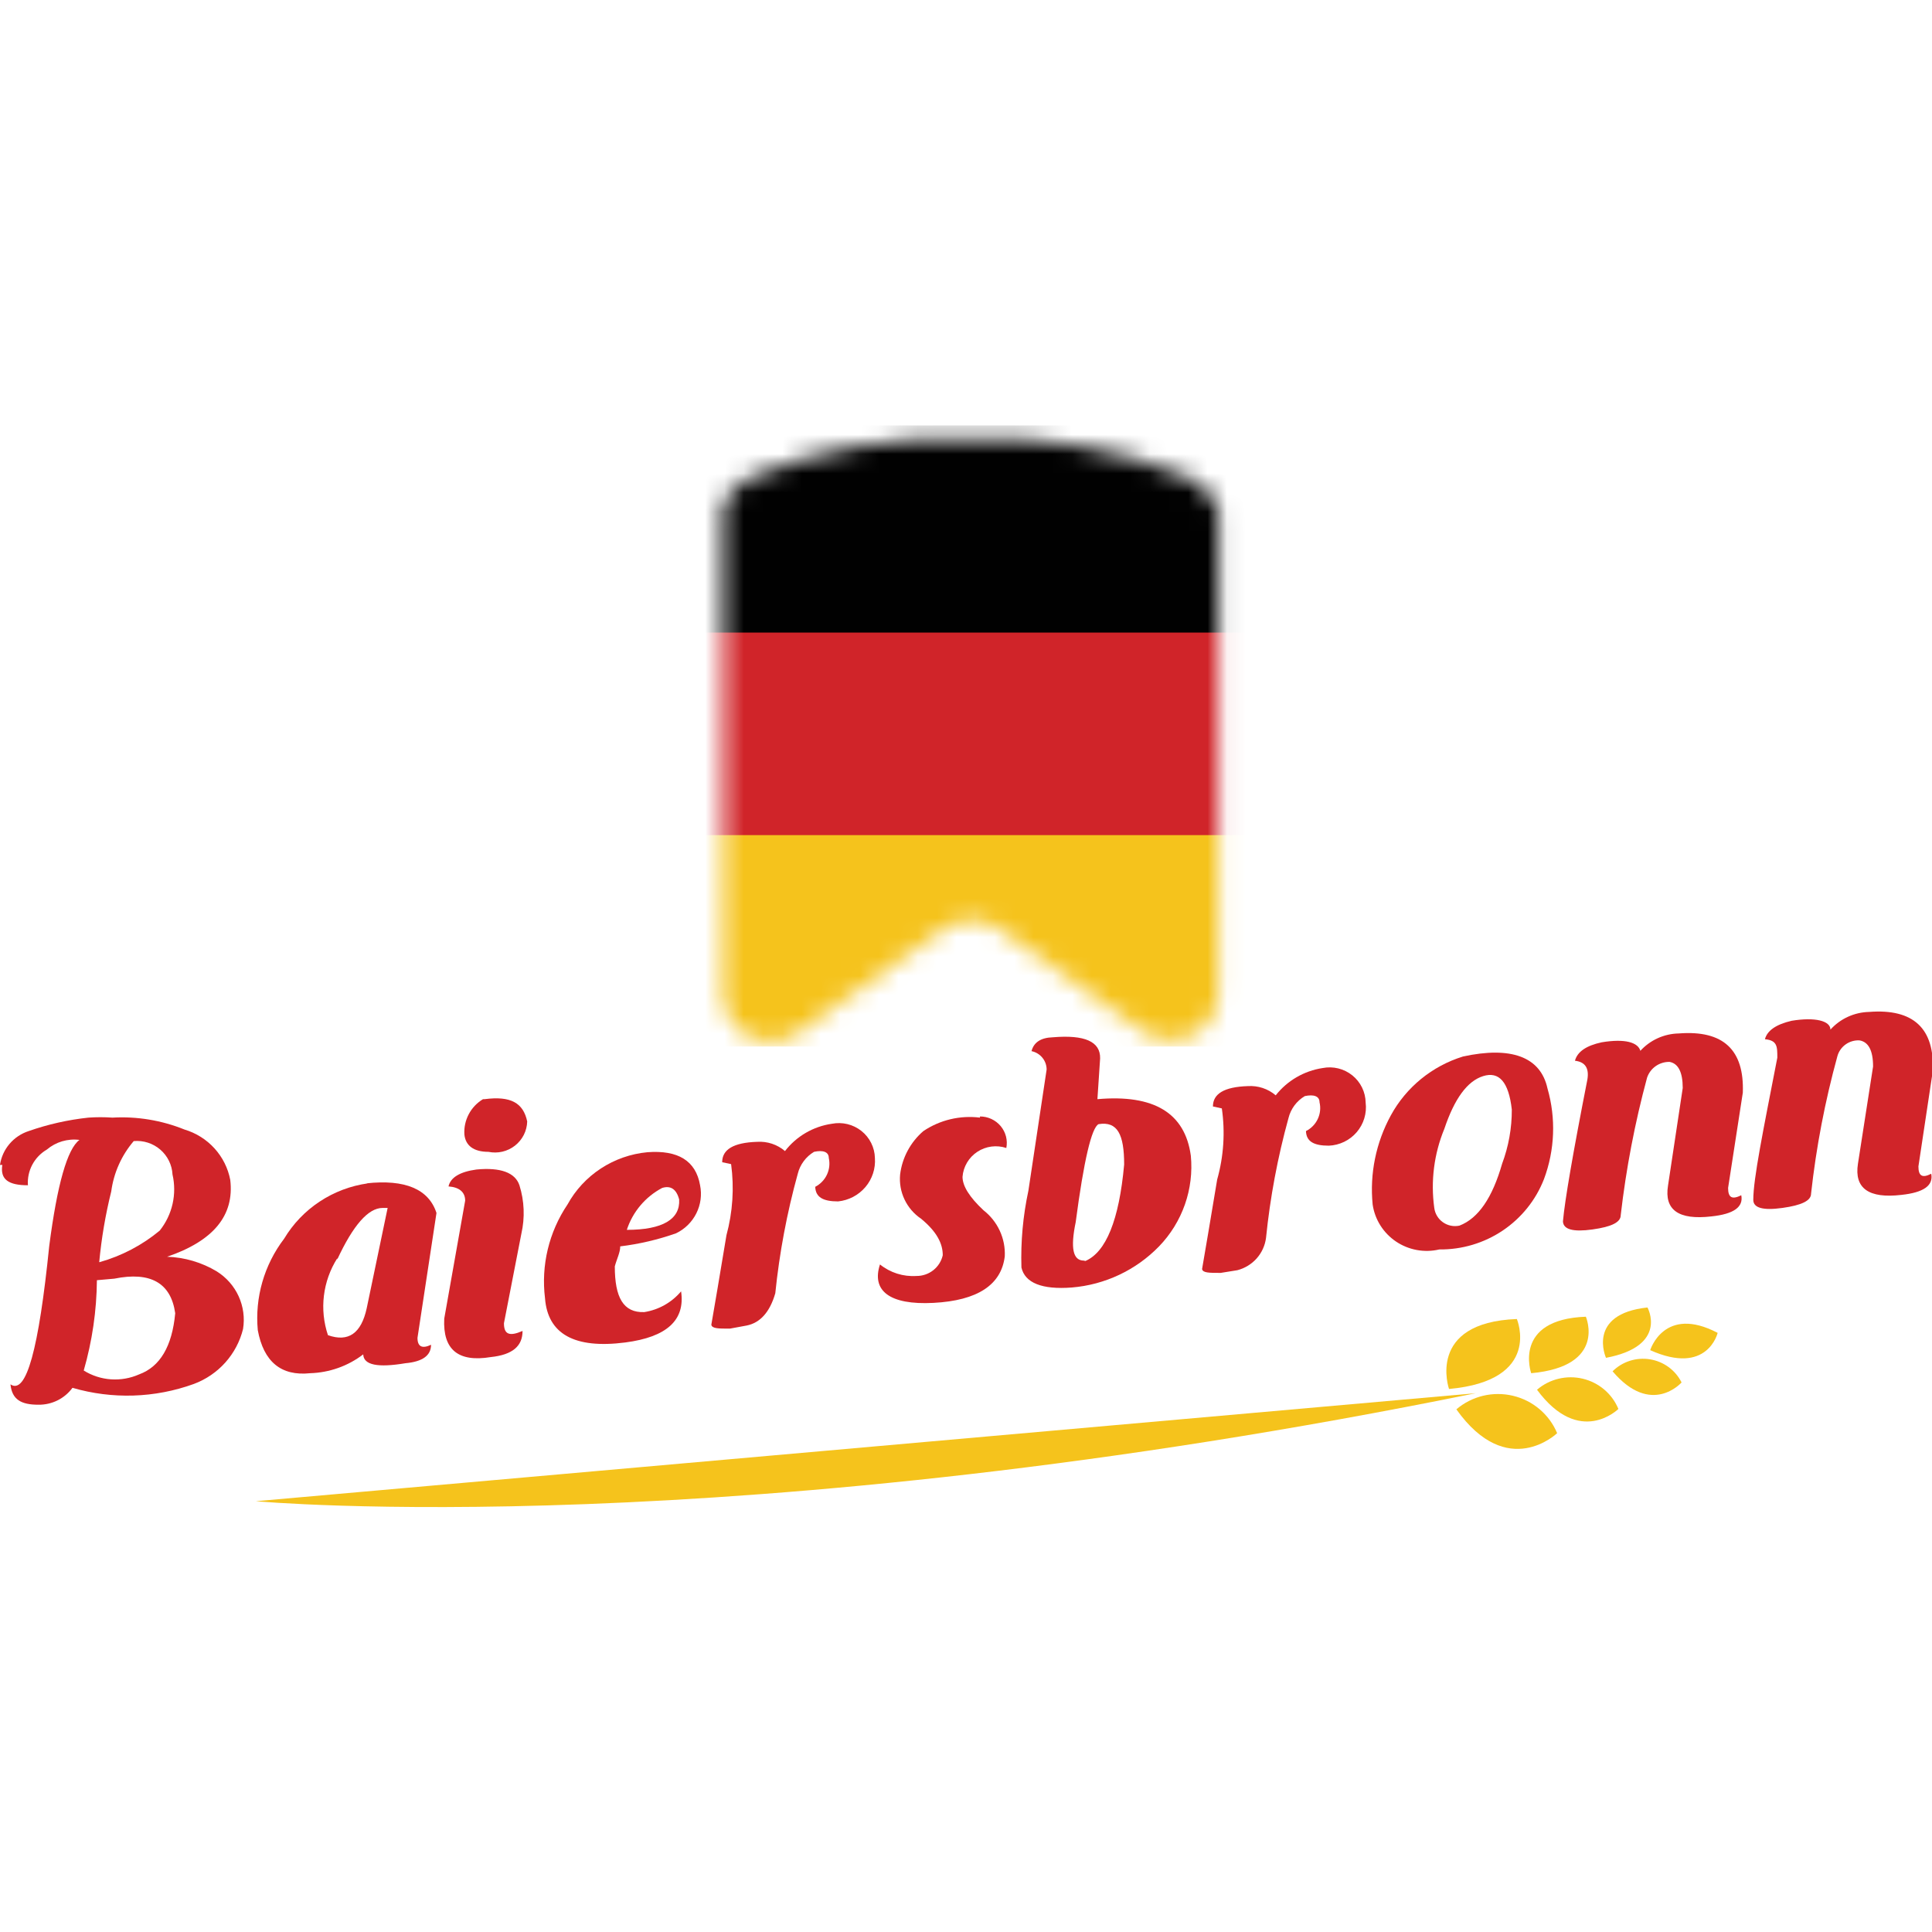
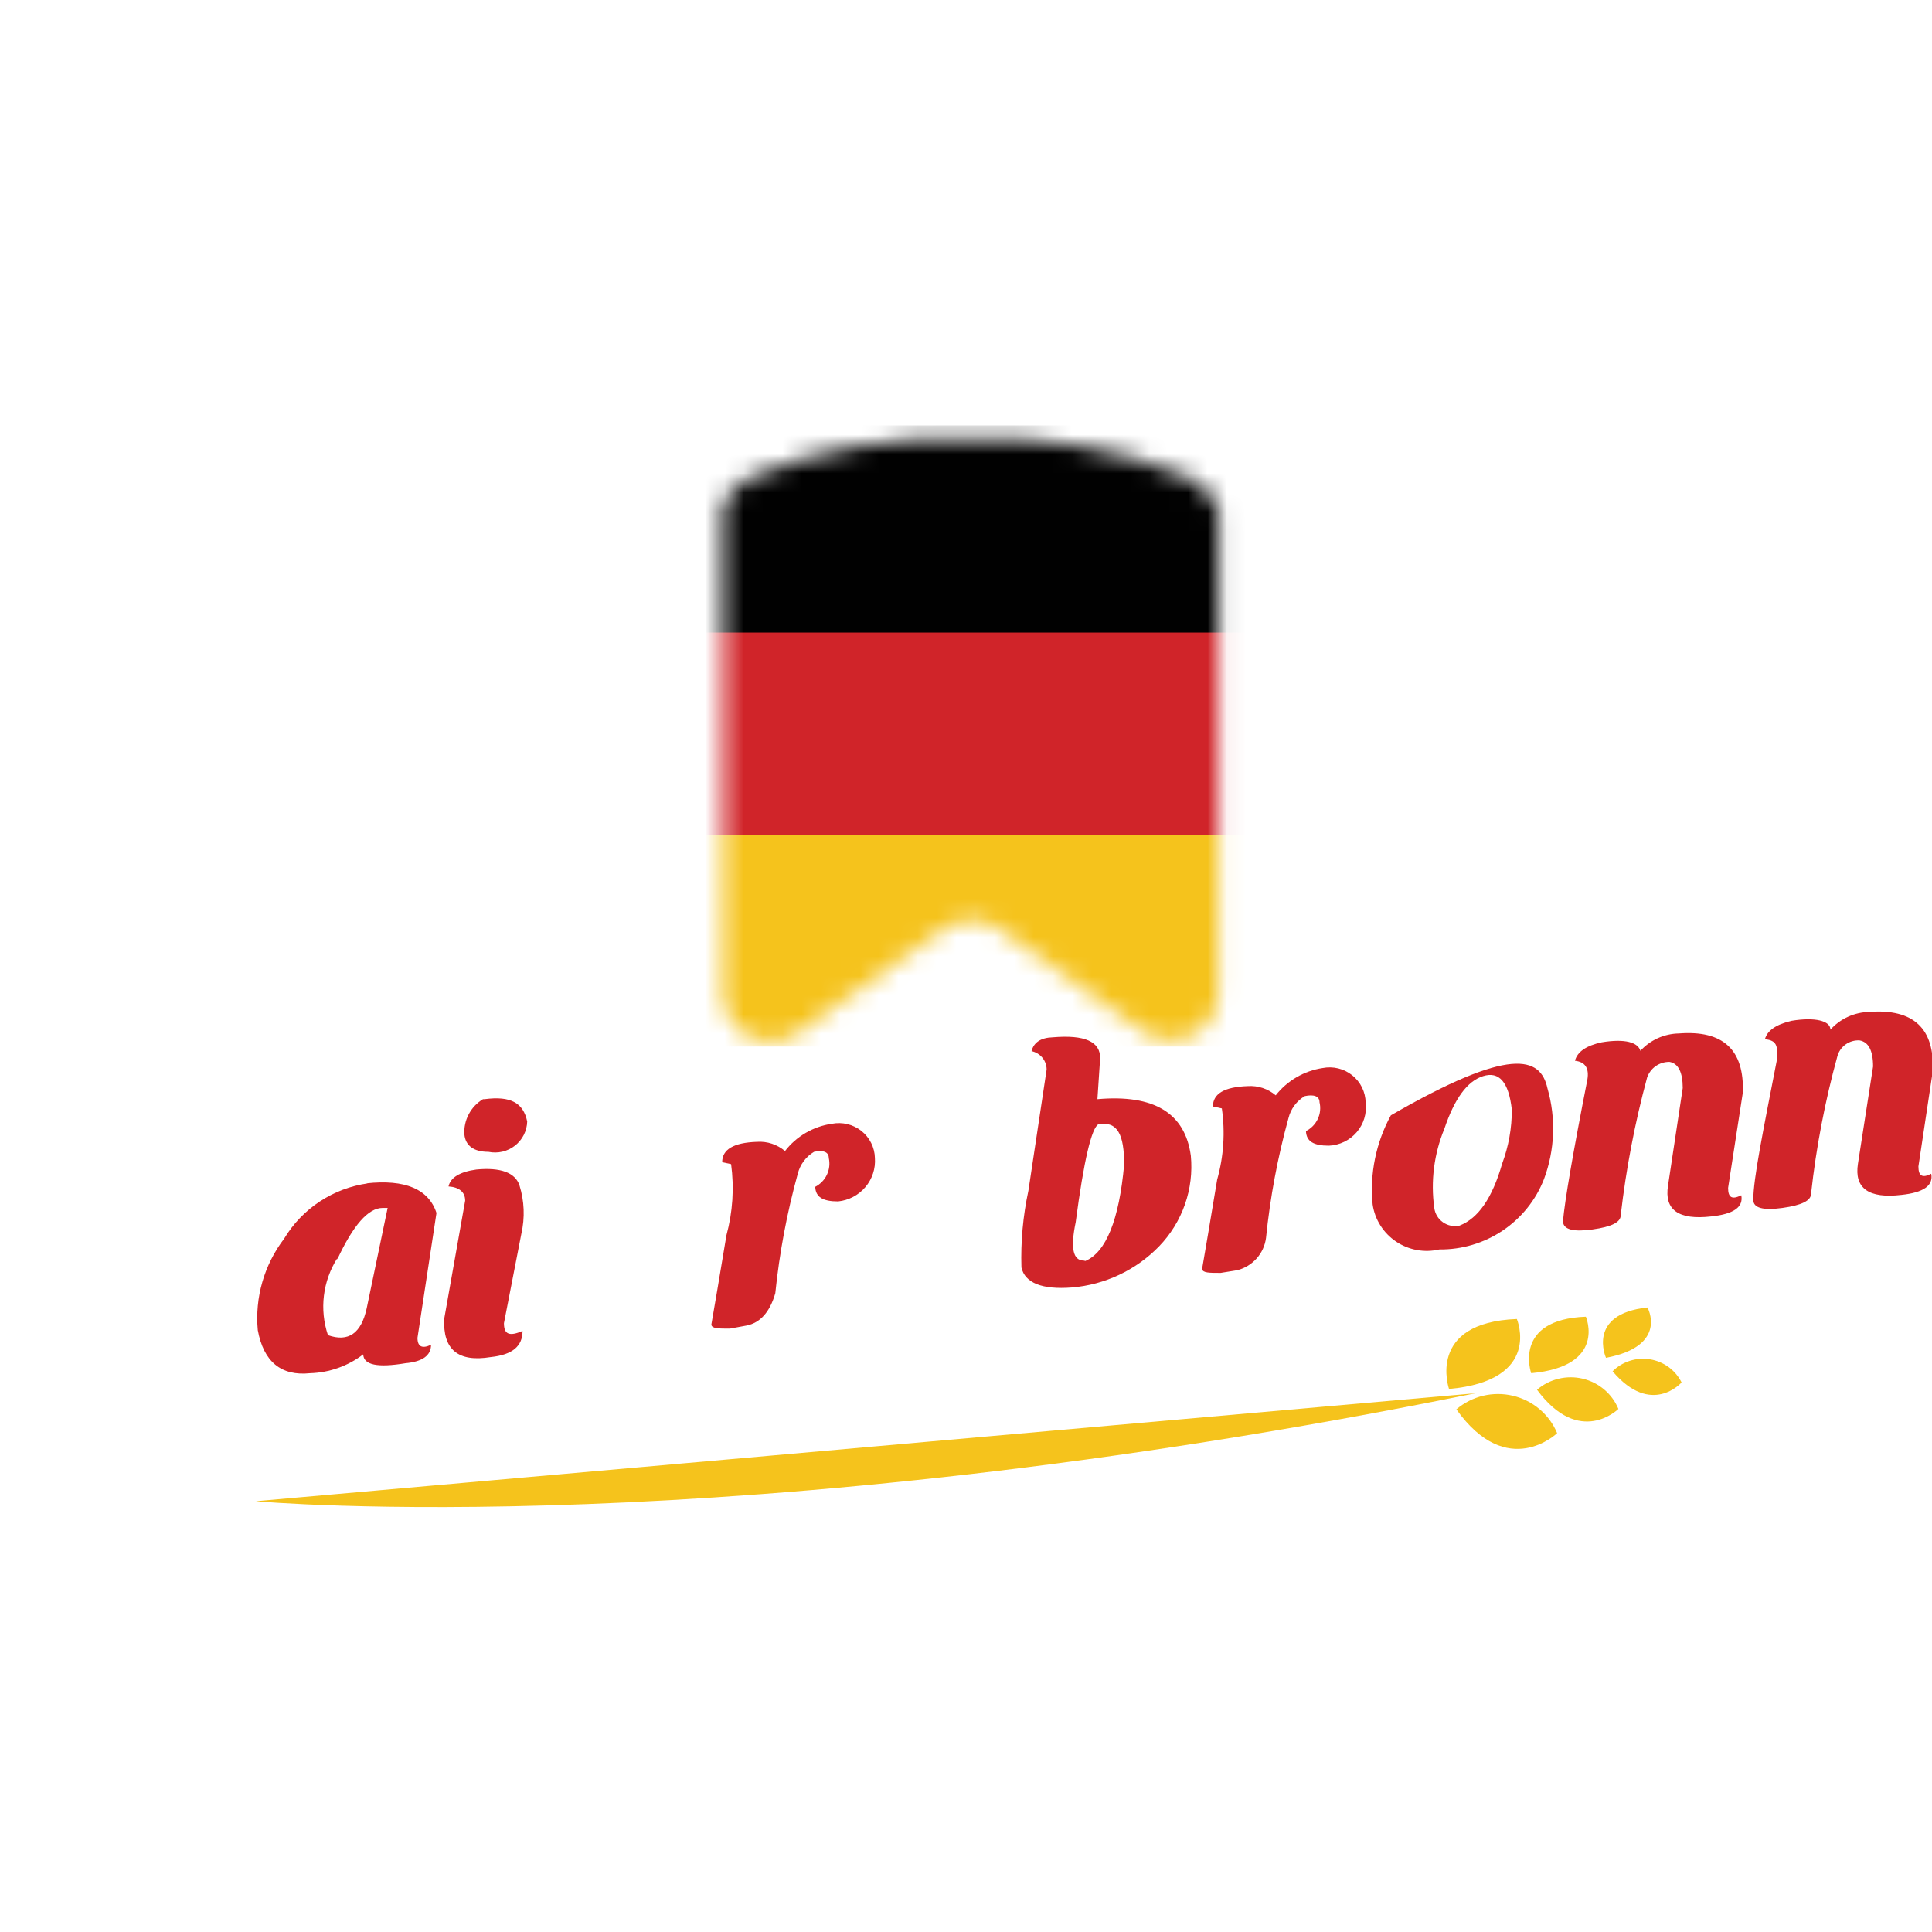
<svg xmlns="http://www.w3.org/2000/svg" width="100" height="100" viewBox="0 0 100 100" fill="none">
  <g clipPath="url(#clip0_1341_949)">
    <mask id="mask0_1341_949" style="mask-type:luminance" maskUnits="userSpaceOnUse" x="37" y="22" width="27" height="32">
      <path d="M38.844 24.726C38.583 24.842 38.346 25.004 38.142 25.203C37.938 25.344 37.768 25.527 37.643 25.74C37.518 25.953 37.442 26.191 37.419 26.436V51.383C37.404 51.851 37.523 52.314 37.765 52.716C38.007 53.119 38.36 53.444 38.782 53.654C39.205 53.863 39.679 53.948 40.149 53.898C40.619 53.848 41.064 53.666 41.432 53.372L48.856 48.08C49.273 47.781 49.775 47.62 50.291 47.62C50.806 47.62 51.308 47.781 51.725 48.08L59.149 53.372C59.518 53.636 59.953 53.794 60.407 53.828C60.861 53.862 61.315 53.771 61.72 53.565C62.124 53.36 62.464 53.047 62.701 52.662C62.938 52.276 63.062 51.834 63.061 51.383V26.973C63.071 26.861 63.071 26.748 63.061 26.635C63.061 26.635 63.061 26.516 63.061 26.476C63.025 26.218 62.927 25.972 62.778 25.758C62.628 25.544 62.429 25.367 62.199 25.243C62.007 25.029 61.775 24.853 61.517 24.726C57.931 23.219 54.049 22.539 50.16 22.736C46.279 22.547 42.404 23.227 38.824 24.726" fill="white" />
    </mask>
    <g mask="url(#mask0_1341_949)">
      <path d="M70.104 22.02H32.143V32.961H70.104V22.02Z" fill="#010101" />
      <path d="M70.104 32.742H32.143V43.684H70.104V32.742Z" fill="#D02429" />
      <path d="M70.124 43.226H32.162V54.168H70.124V43.226Z" fill="#F5C31C" />
    </g>
-     <path d="M0 60.295C0.058 59.895 0.228 59.519 0.491 59.21C0.753 58.9 1.097 58.67 1.485 58.544C2.484 58.194 3.521 57.961 4.575 57.848C4.989 57.819 5.404 57.819 5.819 57.848C7.093 57.776 8.368 57.987 9.551 58.465C10.148 58.643 10.684 58.98 11.102 59.44C11.519 59.899 11.802 60.463 11.918 61.071C12.139 62.921 11.035 64.234 8.648 65.049C9.555 65.079 10.439 65.339 11.216 65.805C11.714 66.115 12.109 66.563 12.352 67.094C12.594 67.624 12.674 68.214 12.58 68.789C12.421 69.433 12.105 70.029 11.661 70.525C11.217 71.02 10.658 71.401 10.032 71.634C8.014 72.365 5.813 72.435 3.752 71.833C3.55 72.108 3.284 72.332 2.977 72.484C2.669 72.636 2.33 72.713 1.986 72.708C1.104 72.708 0.622 72.45 0.542 71.654C1.364 72.211 2.006 69.824 2.548 64.493C2.963 61.296 3.484 59.466 4.113 59.002C3.813 58.963 3.508 58.988 3.217 59.073C2.927 59.159 2.658 59.304 2.428 59.499C2.107 59.687 1.845 59.959 1.671 60.286C1.498 60.613 1.419 60.981 1.445 61.349C0.441 61.349 0 61.051 0.12 60.295M5.016 66.263C5.002 67.845 4.772 69.417 4.334 70.938C4.759 71.203 5.243 71.359 5.743 71.394C6.244 71.428 6.745 71.34 7.203 71.137C8.287 70.739 8.909 69.685 9.069 67.974C8.848 66.402 7.785 65.805 5.919 66.183L5.016 66.263ZM5.157 65.328C6.297 65.007 7.357 64.451 8.266 63.697C8.589 63.293 8.816 62.822 8.931 62.319C9.045 61.816 9.045 61.295 8.929 60.792C8.916 60.546 8.854 60.306 8.745 60.084C8.636 59.863 8.484 59.665 8.297 59.504C8.109 59.342 7.891 59.22 7.655 59.144C7.419 59.068 7.169 59.04 6.922 59.062C6.29 59.801 5.886 60.706 5.758 61.668C5.459 62.87 5.251 64.094 5.136 65.328" fill="#D02429" />
    <path d="M18.961 61.25C20.967 61.031 22.191 61.548 22.592 62.782L21.609 69.247C21.609 69.704 21.85 69.824 22.311 69.605C22.311 70.162 21.87 70.48 20.987 70.56C19.563 70.799 18.82 70.659 18.8 70.102C18.011 70.706 17.049 71.047 16.052 71.077C14.547 71.236 13.644 70.48 13.343 68.849C13.187 67.157 13.674 65.469 14.707 64.114C15.167 63.346 15.795 62.689 16.546 62.193C17.296 61.697 18.148 61.375 19.041 61.25M17.456 65.129C17.085 65.716 16.849 66.377 16.766 67.065C16.682 67.753 16.754 68.45 16.974 69.108C18.038 69.486 18.7 69.008 18.981 67.715L20.064 62.523H19.924H19.803C19.061 62.523 18.279 63.418 17.456 65.189" fill="#D02429" />
    <path d="M24.077 62.145C24.077 61.707 23.776 61.449 23.215 61.409C23.315 60.951 23.796 60.653 24.659 60.534C25.903 60.414 26.666 60.693 26.886 61.349C27.141 62.162 27.175 63.026 26.986 63.856L26.084 68.491C26.084 69.068 26.364 69.187 27.047 68.889C27.047 69.665 26.545 70.122 25.401 70.242C23.716 70.52 22.913 69.857 22.994 68.252L24.077 62.145ZM25.08 56.893C26.445 56.714 27.087 57.092 27.288 58.047C27.281 58.289 27.221 58.526 27.112 58.742C27.002 58.959 26.846 59.148 26.655 59.298C26.464 59.448 26.241 59.554 26.004 59.61C25.767 59.665 25.52 59.668 25.281 59.619C24.519 59.619 24.097 59.3 24.037 58.723C24.013 58.36 24.091 57.997 24.261 57.675C24.43 57.352 24.686 57.082 25 56.893" fill="#D02429" />
-     <path d="M32.103 64.512C32.103 64.831 31.922 65.169 31.822 65.547C31.822 67.158 32.263 67.954 33.347 67.914C34.093 67.797 34.77 67.415 35.253 66.84C35.474 68.332 34.511 69.207 32.364 69.486C29.735 69.824 28.351 69.048 28.21 67.198C27.999 65.494 28.412 63.771 29.374 62.344C29.787 61.592 30.38 60.952 31.101 60.481C31.821 60.009 32.648 59.72 33.507 59.639C35.092 59.519 36.015 60.076 36.236 61.349C36.336 61.842 36.268 62.353 36.042 62.803C35.817 63.253 35.448 63.617 34.992 63.836C34.057 64.165 33.088 64.392 32.103 64.512ZM32.444 63.657C34.31 63.657 35.213 63.1 35.153 62.085C35.012 61.548 34.711 61.349 34.27 61.489C33.401 61.95 32.747 62.727 32.444 63.657Z" fill="#D02429" />
    <path d="M43.058 58.166C43.325 58.114 43.6 58.12 43.864 58.184C44.128 58.248 44.375 58.369 44.587 58.538C44.799 58.706 44.972 58.919 45.092 59.161C45.213 59.402 45.279 59.667 45.285 59.937C45.325 60.484 45.148 61.024 44.792 61.444C44.436 61.863 43.929 62.129 43.379 62.185C42.597 62.185 42.216 61.966 42.196 61.429C42.462 61.291 42.675 61.071 42.802 60.801C42.929 60.531 42.963 60.227 42.898 59.937C42.898 59.618 42.597 59.519 42.135 59.618C41.926 59.743 41.744 59.907 41.6 60.102C41.455 60.296 41.351 60.517 41.293 60.752C40.732 62.779 40.343 64.848 40.129 66.939C39.848 67.914 39.346 68.471 38.644 68.61L37.781 68.769C37.179 68.769 36.858 68.769 36.818 68.57C36.979 67.655 37.24 66.104 37.601 63.935C37.926 62.736 38.008 61.486 37.842 60.255L37.38 60.156C37.38 59.499 37.962 59.141 39.186 59.101C39.712 59.066 40.231 59.237 40.631 59.579C41.223 58.812 42.094 58.305 43.058 58.166Z" fill="#D02429" />
-     <path d="M50.723 57.788C50.927 57.788 51.129 57.832 51.314 57.918C51.499 58.004 51.663 58.129 51.794 58.285C51.924 58.441 52.018 58.623 52.069 58.819C52.12 59.016 52.126 59.221 52.087 59.42C51.839 59.337 51.574 59.312 51.314 59.346C51.054 59.38 50.805 59.473 50.587 59.617C50.368 59.761 50.185 59.952 50.053 60.176C49.92 60.401 49.84 60.652 49.82 60.912C49.82 61.389 50.181 61.966 50.904 62.642C51.266 62.924 51.556 63.288 51.748 63.703C51.94 64.118 52.029 64.573 52.007 65.029C51.827 66.502 50.603 67.317 48.315 67.437C46.028 67.556 45.105 66.8 45.547 65.447C46.077 65.875 46.751 66.088 47.433 66.044C47.75 66.047 48.058 65.942 48.307 65.746C48.555 65.551 48.728 65.277 48.797 64.97C48.797 64.373 48.496 63.756 47.673 63.08C47.303 62.83 47.007 62.485 46.817 62.083C46.626 61.68 46.548 61.235 46.59 60.792C46.696 59.921 47.125 59.12 47.794 58.544C48.653 57.967 49.694 57.72 50.723 57.848" fill="#D02429" />
    <path d="M54.495 53.69C56.14 53.551 56.962 53.909 56.942 54.785L56.802 56.893C59.731 56.635 61.336 57.609 61.637 59.818C61.719 60.671 61.615 61.533 61.331 62.343C61.047 63.153 60.59 63.893 59.992 64.512C58.798 65.742 57.193 66.499 55.478 66.641C53.933 66.76 53.05 66.402 52.869 65.606C52.828 64.271 52.949 62.935 53.23 61.628L54.173 55.361C54.174 55.137 54.096 54.92 53.953 54.746C53.811 54.572 53.612 54.452 53.391 54.407C53.511 53.949 53.873 53.71 54.495 53.69ZM56.18 65.268C57.243 64.811 57.925 63.16 58.186 60.275C58.186 58.723 57.845 58.027 56.862 58.186C56.501 58.365 56.1 60.056 55.678 63.259C55.397 64.612 55.538 65.248 56.1 65.248" fill="#D02429" />
    <path d="M68.459 55.282C68.727 55.229 69.004 55.236 69.269 55.301C69.535 55.367 69.783 55.489 69.995 55.66C70.208 55.831 70.38 56.046 70.499 56.29C70.618 56.534 70.682 56.801 70.686 57.072C70.719 57.345 70.696 57.621 70.616 57.884C70.537 58.147 70.403 58.39 70.224 58.6C70.045 58.809 69.825 58.979 69.576 59.1C69.327 59.22 69.056 59.289 68.78 59.3C67.997 59.3 67.616 59.081 67.596 58.544C67.865 58.41 68.08 58.189 68.207 57.919C68.335 57.648 68.367 57.343 68.298 57.052C68.298 56.734 67.997 56.635 67.536 56.734C67.327 56.858 67.145 57.023 67 57.217C66.855 57.412 66.751 57.633 66.693 57.868C66.131 59.901 65.742 61.977 65.529 64.075C65.478 64.468 65.309 64.838 65.045 65.136C64.78 65.433 64.432 65.646 64.045 65.746L63.182 65.885C62.58 65.885 62.259 65.885 62.219 65.686C62.379 64.771 62.64 63.219 63.001 61.051C63.338 59.854 63.42 58.601 63.242 57.371L62.781 57.271C62.781 56.615 63.362 56.257 64.586 56.217C65.112 56.182 65.631 56.353 66.031 56.694C66.629 55.934 67.497 55.428 68.459 55.282Z" fill="#D02429" />
-     <path d="M74.499 64.671C74.117 64.761 73.72 64.771 73.334 64.7C72.948 64.629 72.581 64.48 72.256 64.261C71.932 64.042 71.657 63.759 71.449 63.429C71.24 63.099 71.104 62.729 71.048 62.344C70.891 60.747 71.22 59.14 71.991 57.729C72.787 56.271 74.126 55.179 75.723 54.685C78.191 54.148 79.736 54.685 80.097 56.336C80.542 57.88 80.479 59.525 79.916 61.031C79.495 62.113 78.75 63.041 77.782 63.692C76.814 64.343 75.668 64.684 74.499 64.671ZM74.238 62.523C74.257 62.671 74.306 62.813 74.384 62.941C74.461 63.069 74.564 63.179 74.687 63.265C74.81 63.351 74.949 63.411 75.096 63.441C75.243 63.471 75.395 63.47 75.542 63.438C76.525 63.06 77.248 61.986 77.749 60.235C78.085 59.338 78.255 58.388 78.251 57.43C78.09 55.998 77.589 55.441 76.766 55.7C75.943 55.958 75.281 56.873 74.76 58.425C74.225 59.722 74.045 61.135 74.238 62.523Z" fill="#D02429" />
+     <path d="M74.499 64.671C74.117 64.761 73.72 64.771 73.334 64.7C72.948 64.629 72.581 64.48 72.256 64.261C71.932 64.042 71.657 63.759 71.449 63.429C71.24 63.099 71.104 62.729 71.048 62.344C70.891 60.747 71.22 59.14 71.991 57.729C78.191 54.148 79.736 54.685 80.097 56.336C80.542 57.88 80.479 59.525 79.916 61.031C79.495 62.113 78.75 63.041 77.782 63.692C76.814 64.343 75.668 64.684 74.499 64.671ZM74.238 62.523C74.257 62.671 74.306 62.813 74.384 62.941C74.461 63.069 74.564 63.179 74.687 63.265C74.81 63.351 74.949 63.411 75.096 63.441C75.243 63.471 75.395 63.47 75.542 63.438C76.525 63.06 77.248 61.986 77.749 60.235C78.085 59.338 78.255 58.388 78.251 57.43C78.09 55.998 77.589 55.441 76.766 55.7C75.943 55.958 75.281 56.873 74.76 58.425C74.225 59.722 74.045 61.135 74.238 62.523Z" fill="#D02429" />
    <path d="M84.891 54.406C85.144 54.125 85.452 53.898 85.798 53.74C86.143 53.583 86.518 53.498 86.898 53.491C89.205 53.312 90.288 54.347 90.208 56.555L89.446 61.488C89.446 61.986 89.646 62.105 90.128 61.866C90.248 62.483 89.727 62.841 88.583 62.961C86.878 63.16 86.135 62.622 86.336 61.369L87.098 56.316C87.098 55.481 86.858 55.043 86.416 54.963C86.16 54.959 85.909 55.035 85.699 55.182C85.49 55.329 85.334 55.538 85.252 55.779C84.621 58.116 84.165 60.497 83.888 62.901C83.888 63.259 83.427 63.498 82.423 63.637C81.42 63.776 80.918 63.637 80.898 63.219C80.992 62.145 81.413 59.698 82.162 55.879C82.263 55.282 82.042 54.963 81.52 54.904C81.641 54.44 82.102 54.121 82.905 53.949C84.109 53.75 84.791 53.949 84.911 54.406" fill="#D02429" />
    <path d="M94.743 53.293C94.996 53.012 95.305 52.785 95.65 52.628C95.995 52.471 96.369 52.385 96.749 52.377C99.037 52.199 100.14 53.233 100.04 55.441L99.297 60.375C99.297 60.872 99.498 60.991 99.96 60.753C100.08 61.369 99.558 61.727 98.415 61.847C96.729 62.046 95.967 61.509 96.167 60.235L96.95 55.202C96.95 54.367 96.709 53.929 96.248 53.85C95.992 53.836 95.739 53.909 95.531 54.058C95.323 54.206 95.172 54.42 95.104 54.665C94.462 57 94.005 59.381 93.74 61.787C93.74 62.145 93.258 62.384 92.255 62.523C91.252 62.662 90.75 62.523 90.75 62.105C90.75 61.011 91.252 58.564 91.994 54.745C91.994 54.168 91.994 53.85 91.352 53.79C91.472 53.339 91.934 53.021 92.736 52.835C93.94 52.636 94.743 52.835 94.743 53.293Z" fill="#D02429" />
    <path d="M13.242 77.702C13.242 77.702 37.741 79.969 76.384 72.112L13.242 77.702Z" fill="#F5C31C" />
    <path d="M75.001 71.893C75.001 71.893 73.797 68.451 78.512 68.272C78.512 68.272 79.856 71.455 75.001 71.893Z" fill="#F5C31C" />
    <path d="M75.381 72.947C75.778 72.609 76.25 72.369 76.758 72.246C77.267 72.124 77.798 72.123 78.307 72.244C78.816 72.364 79.289 72.602 79.687 72.939C80.085 73.276 80.397 73.701 80.597 74.181C80.597 74.181 78.029 76.667 75.381 72.947Z" fill="#F5C31C" />
    <path d="M79.254 71.077C79.254 71.077 78.271 68.292 82.084 68.153C82.084 68.153 83.187 70.719 79.254 71.077Z" fill="#F5C31C" />
    <path d="M79.555 71.933C79.875 71.658 80.256 71.463 80.667 71.364C81.078 71.264 81.507 71.263 81.918 71.36C82.33 71.457 82.712 71.65 83.034 71.922C83.356 72.195 83.607 72.539 83.768 72.927C83.768 72.927 81.762 74.917 79.555 71.933Z" fill="#F5C31C" />
    <path d="M83.126 70.281C83.126 70.281 82.103 68.014 85.273 67.675C85.273 67.675 86.377 69.665 83.126 70.281Z" fill="#F5C31C" />
    <path d="M83.467 70.978C83.716 70.729 84.022 70.544 84.359 70.436C84.695 70.328 85.053 70.301 85.402 70.358C85.751 70.414 86.081 70.552 86.366 70.76C86.65 70.968 86.881 71.241 87.038 71.555C87.038 71.555 85.473 73.345 83.467 70.978Z" fill="#F5C31C" />
-     <path d="M85.414 69.884C85.414 69.884 86.136 67.536 88.905 68.989C88.905 68.989 88.384 71.217 85.414 69.884Z" fill="#F5C31C" />
  </g>
  <defs>
    <clipPath id="clip0_1341_949">
-       <rect width="100" height="56" fill="white" transform="translate(0 22)" />
-     </clipPath>
+       </clipPath>
  </defs>
</svg>